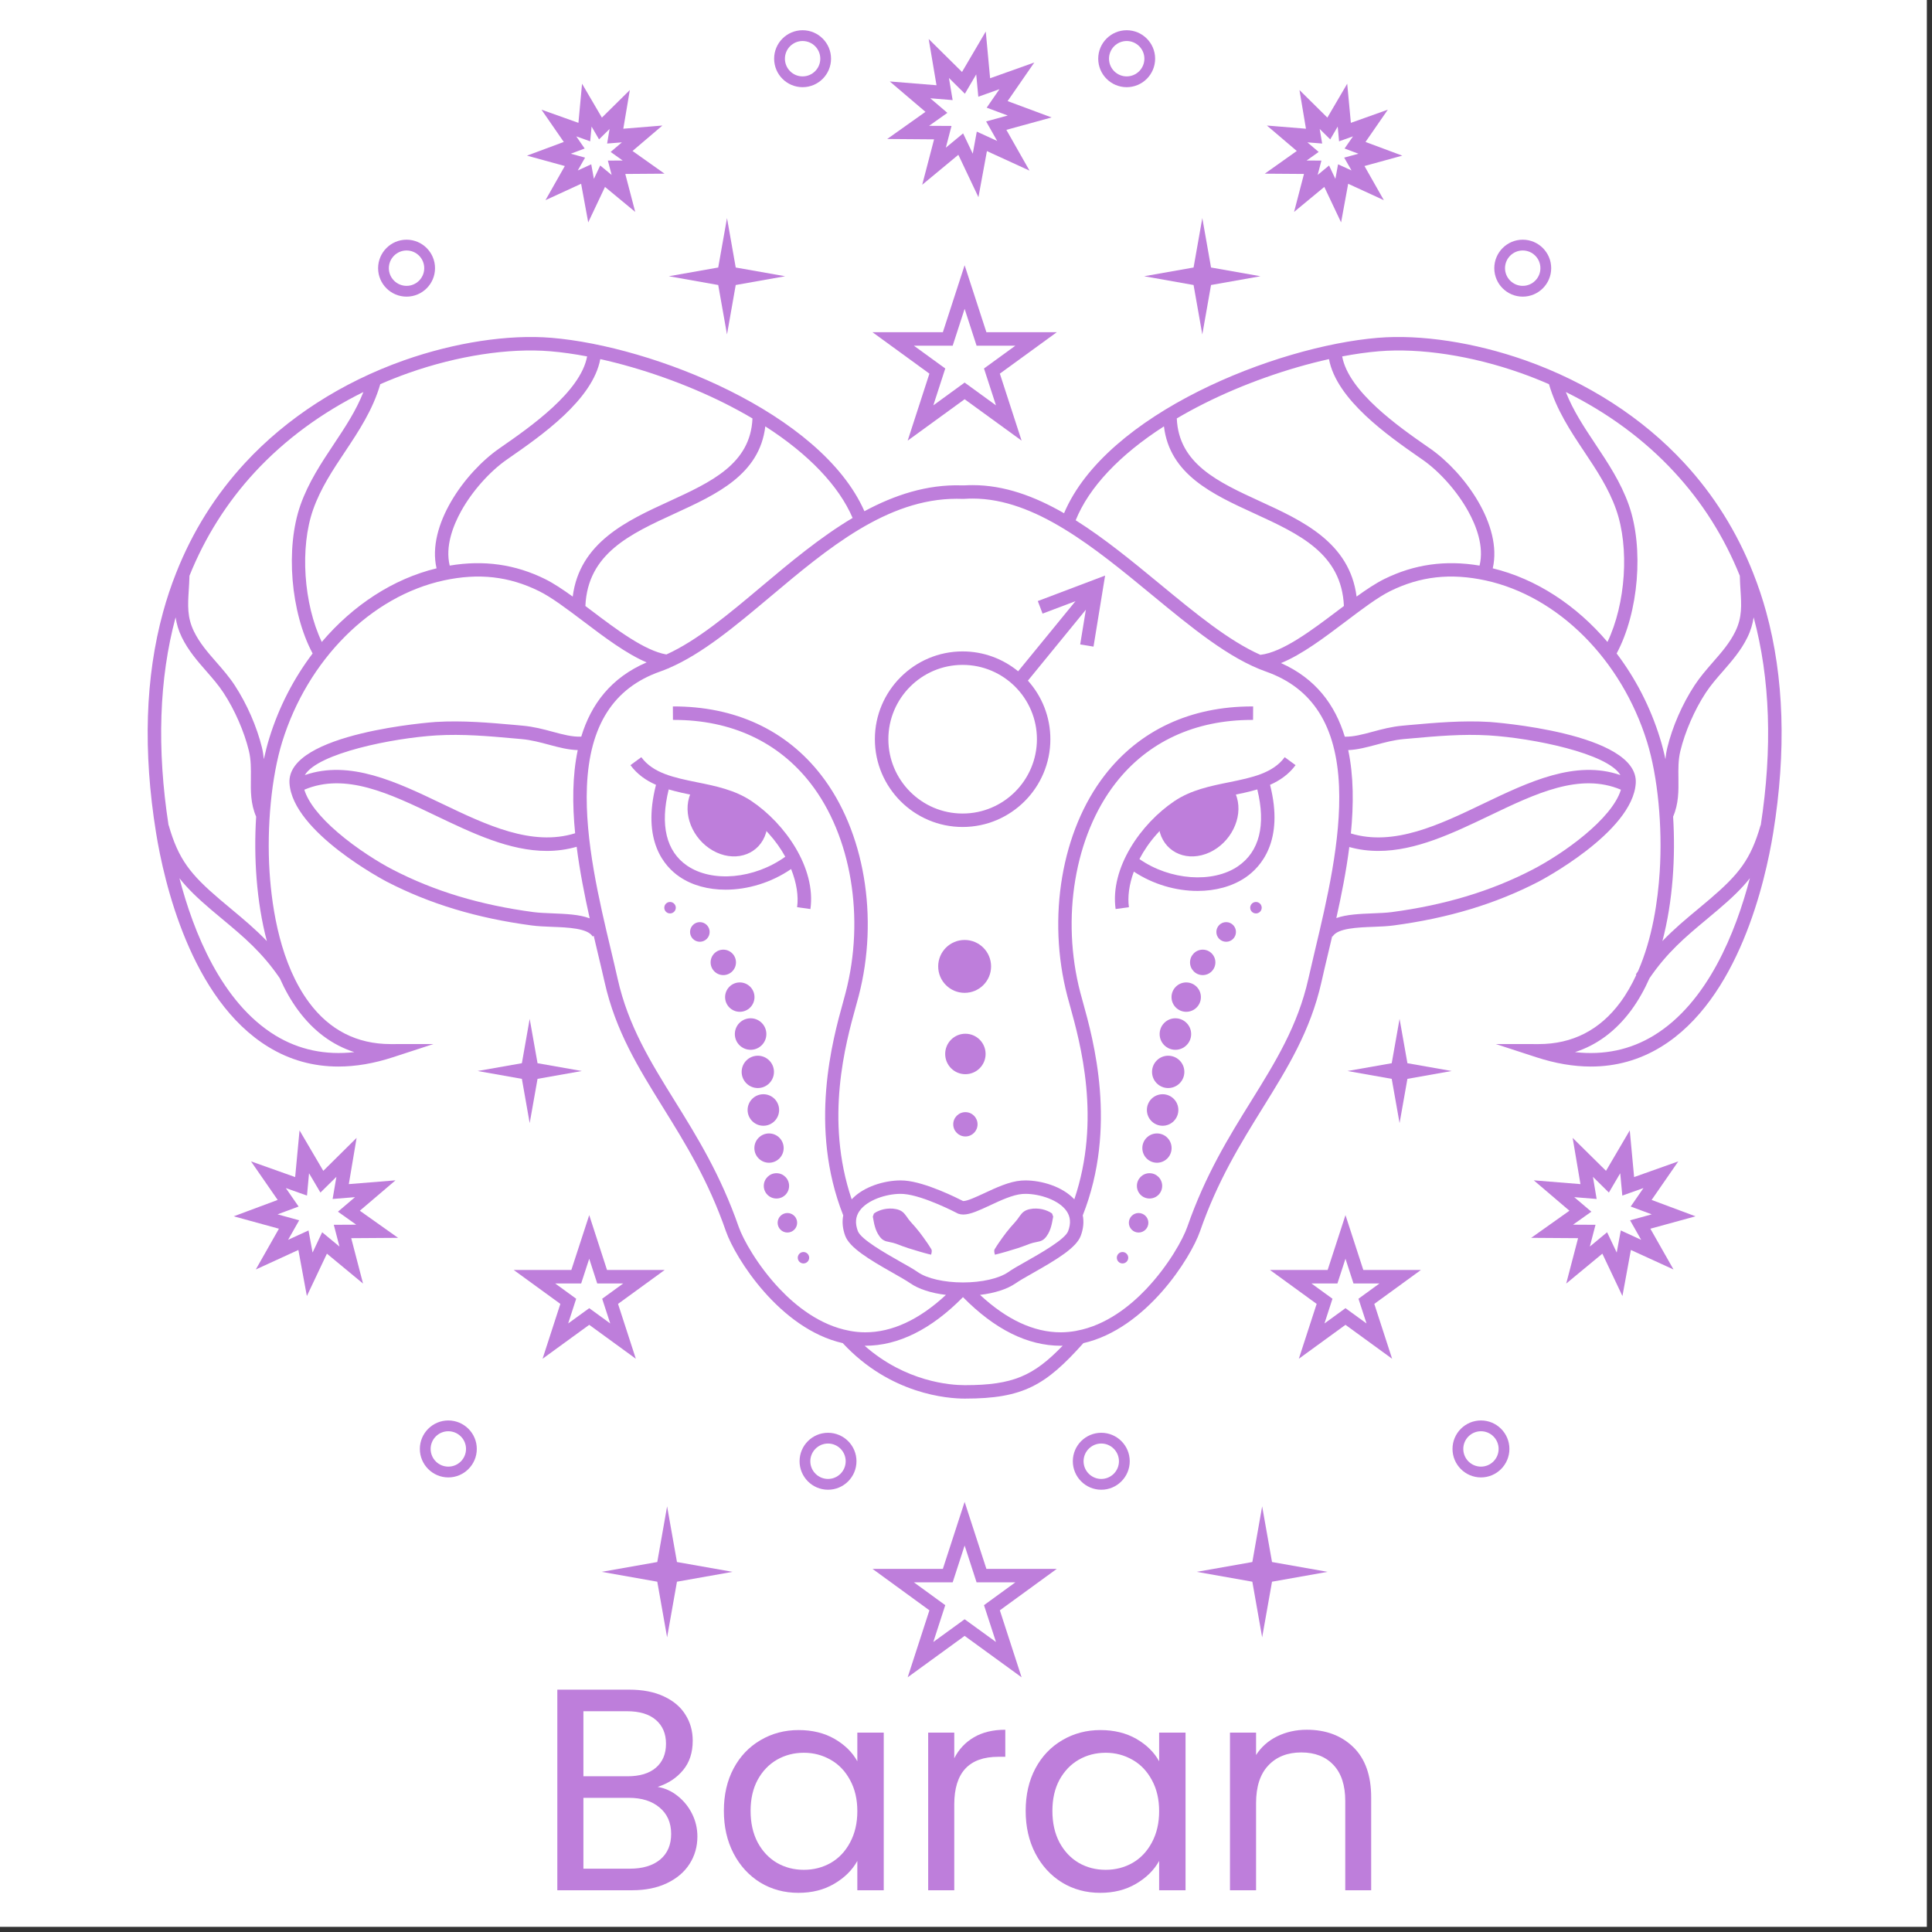
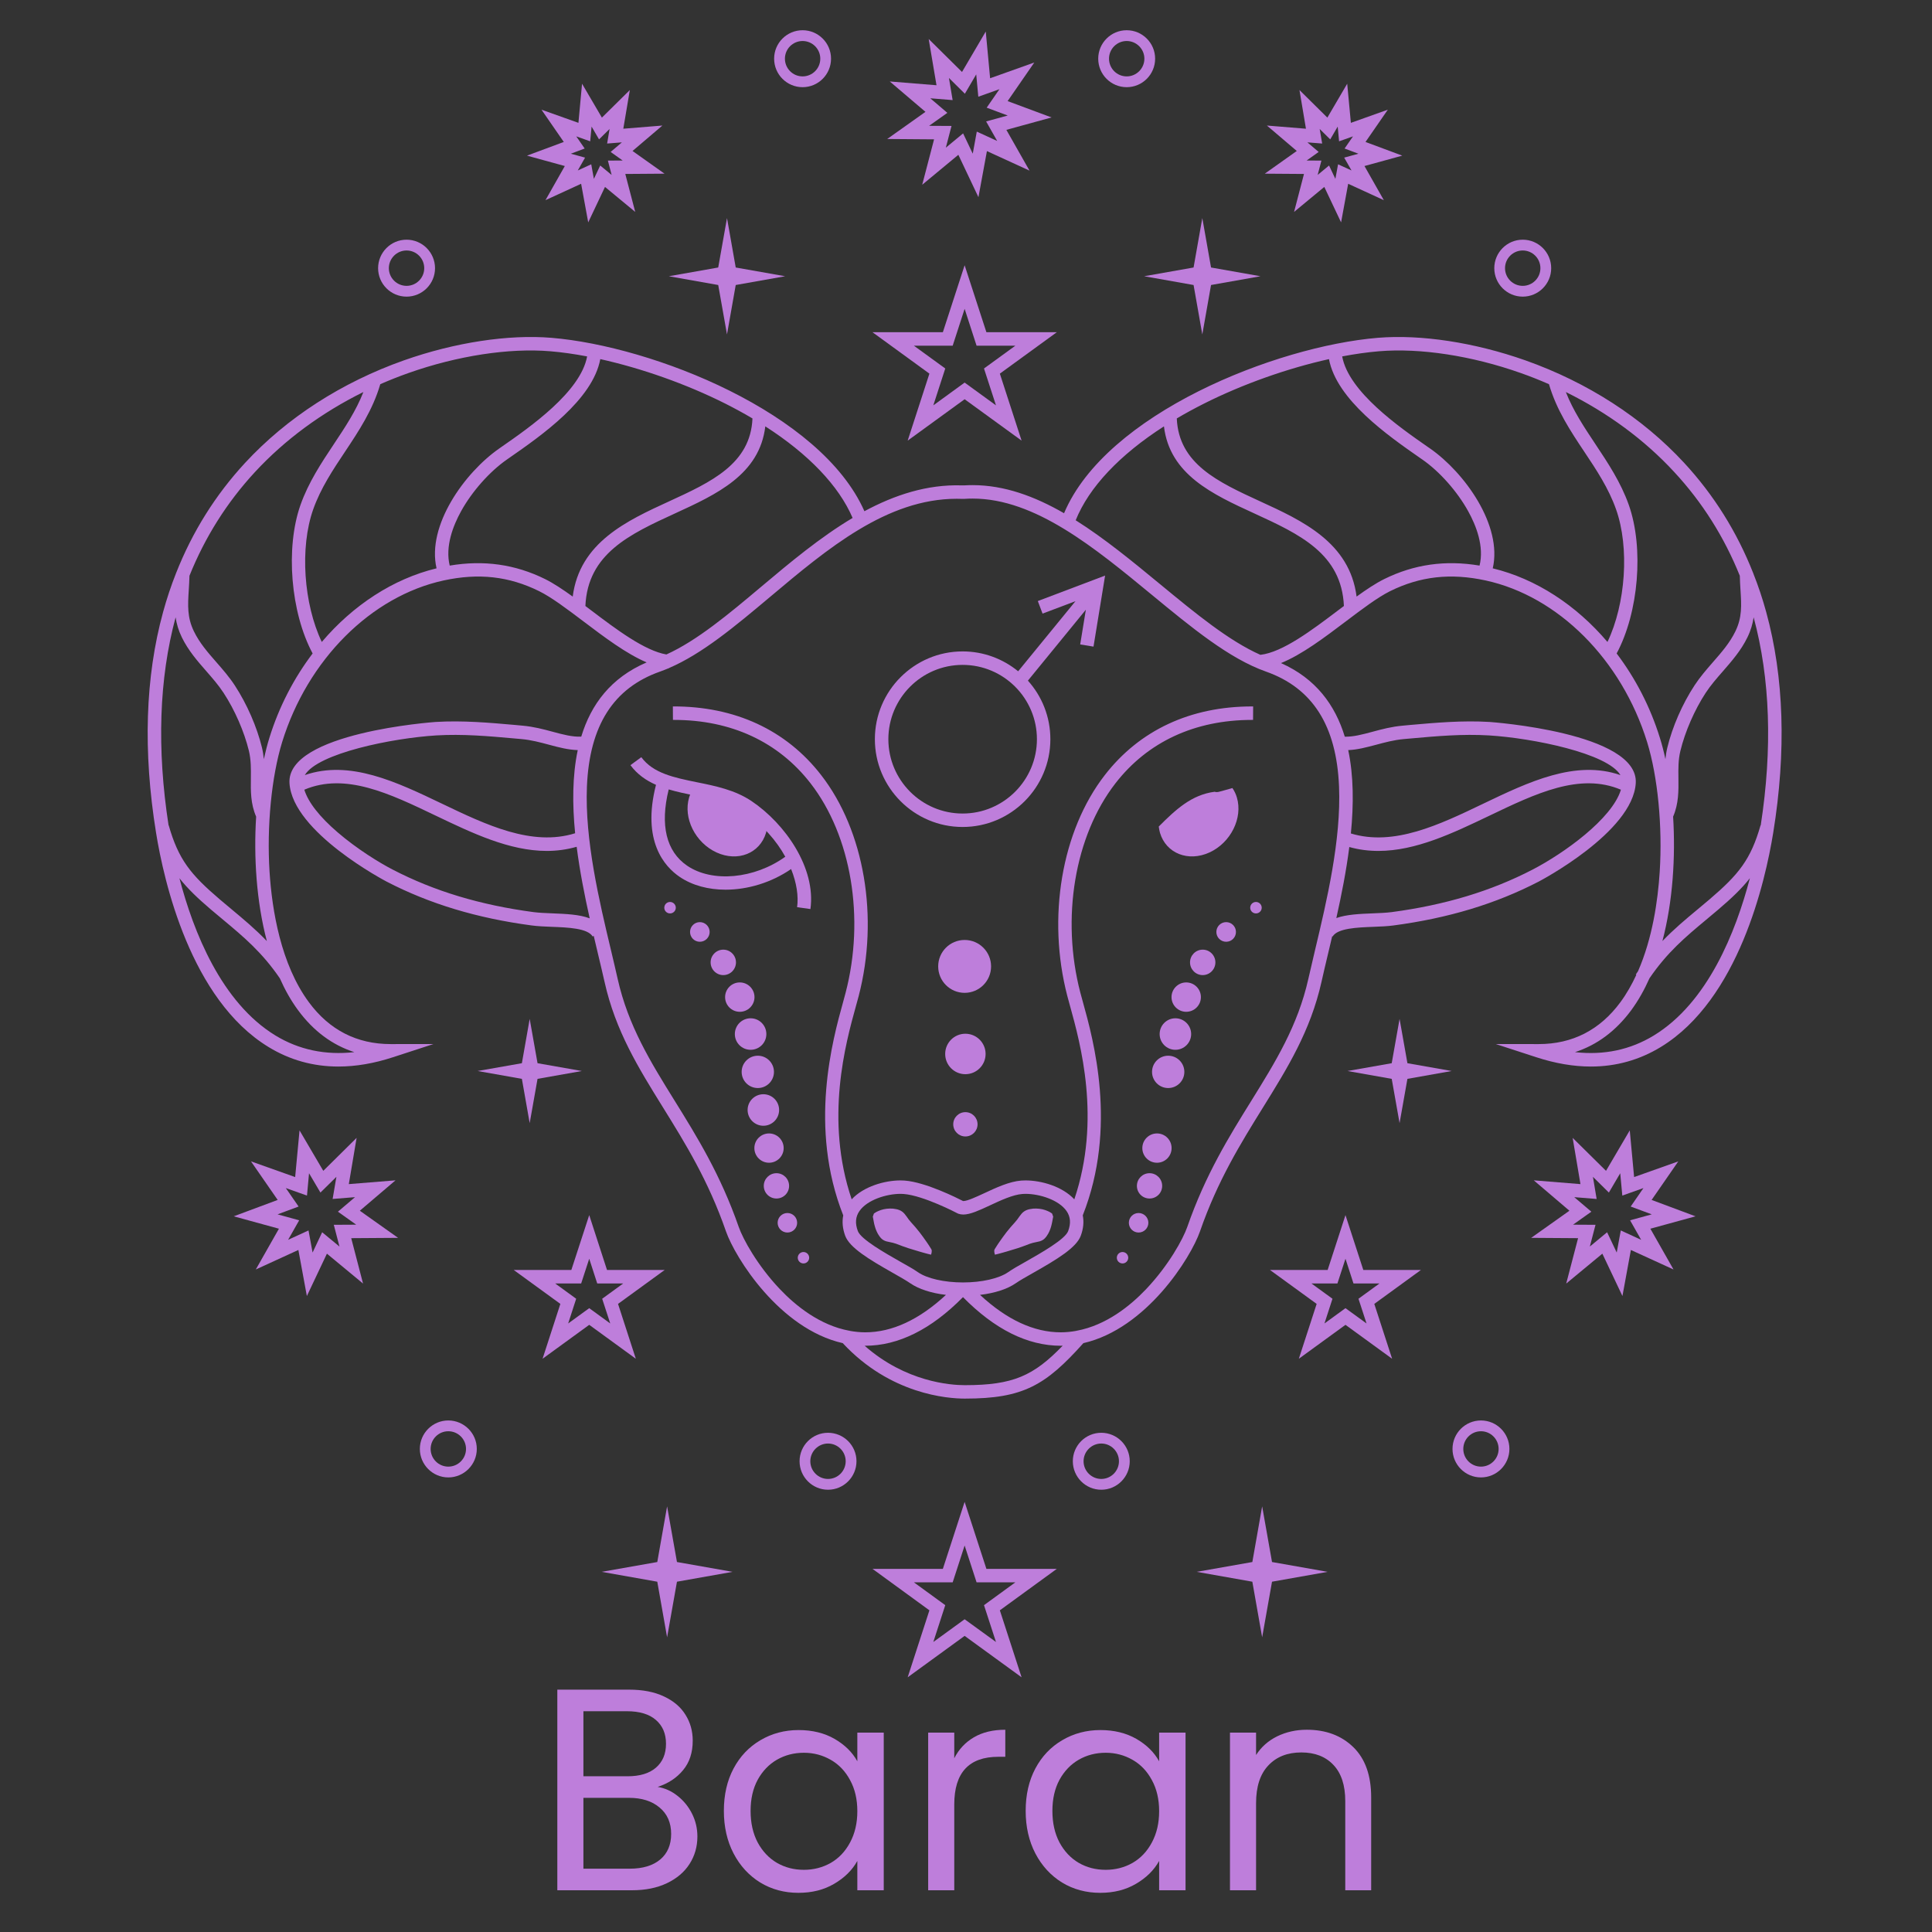
<svg xmlns="http://www.w3.org/2000/svg" version="1.0" preserveAspectRatio="xMidYMid meet" height="250" viewBox="0 0 187.5 187.5" zoomAndPan="magnify" width="250">
  <rect x="0" y="0" width="187.5" height="187.5" fill="#333333" stroke="none" />
  <defs>
    <g />
    <clipPath id="2eb3772e8a">
      <path clip-rule="nonzero" d="M 14.332 32.621 L 172.906 32.621 L 172.906 135.875 L 14.332 135.875 Z M 14.332 32.621" />
    </clipPath>
    <clipPath id="e5837862d1">
      <path clip-rule="nonzero" d="M 84.418 145.34 L 102.906 145.34 L 102.906 162.781 L 84.418 162.781 Z M 84.418 145.34" />
    </clipPath>
    <clipPath id="2a0827c94b">
      <path clip-rule="nonzero" d="M 75 2.812 L 81 2.812 L 81 9 L 75 9 Z M 75 2.812" />
    </clipPath>
    <clipPath id="e6ddb22fc4">
      <path clip-rule="nonzero" d="M 106 2.812 L 113 2.812 L 113 9 L 106 9 Z M 106 2.812" />
    </clipPath>
  </defs>
-   <path fill-rule="nonzero" fill-opacity="1" d="M 0 0 L 187 0 L 187 187 L 0 187 Z M 0 0" fill="#ffffff" />
-   <path fill-rule="nonzero" fill-opacity="1" d="M 120.141 84.074 C 122.227 82.648 122.871 80.074 122.02 76.613 C 121.219 76.852 120.383 77.023 119.559 77.195 C 117.855 77.539 116.098 77.898 114.711 78.828 C 112.801 80.109 111.434 81.738 110.582 83.371 C 113.527 85.43 117.691 85.746 120.141 84.074 Z M 125.734 74.258 C 125.074 75.152 124.211 75.746 123.258 76.168 C 124.648 81.617 122.367 84.137 120.879 85.156 C 119.586 86.035 117.945 86.465 116.223 86.465 C 114.125 86.465 111.906 85.828 110.039 84.59 C 109.578 85.84 109.422 87.043 109.562 88.043 L 108.27 88.223 C 107.711 84.238 110.719 79.934 113.98 77.746 C 115.582 76.668 117.473 76.281 119.297 75.914 C 121.473 75.469 123.531 75.051 124.68 73.484 L 125.734 74.258" fill="#BE7EDB" />
  <g clip-path="url(#2eb3772e8a)">
    <path fill-rule="nonzero" fill-opacity="1" d="M 157.309 76.641 C 153.32 74.953 149.043 77.008 144.52 79.176 C 141.008 80.855 137.406 82.582 133.777 82.582 C 132.836 82.582 131.891 82.469 130.949 82.203 C 130.652 84.547 130.184 86.891 129.691 89.098 C 130.691 88.742 131.973 88.691 133.227 88.641 C 133.895 88.613 134.527 88.59 135.062 88.52 C 140.234 87.832 144.707 86.484 148.734 84.395 C 151.75 82.832 156.449 79.48 157.309 76.641 Z M 160.5 100.496 C 165.75 97.293 168.465 90.426 169.824 85.23 C 169.031 86.242 168.047 87.176 166.766 88.266 C 166.371 88.605 165.98 88.934 165.59 89.254 C 163.566 90.941 161.809 92.414 160.082 94.941 C 159.582 96.066 158.992 97.113 158.309 98.043 C 156.816 100.059 154.992 101.418 152.852 102.109 C 155.66 102.426 158.223 101.883 160.5 100.496 Z M 171.41 59.398 C 173.141 65.707 173.371 72.914 172.09 80.82 C 171.324 85.539 168.734 97.004 161.184 101.609 C 159.113 102.871 156.84 103.508 154.395 103.508 C 152.711 103.508 150.945 103.207 149.098 102.605 L 145.168 101.324 L 149.305 101.328 C 149.312 101.328 149.316 101.328 149.328 101.328 C 152.602 101.328 155.266 99.965 157.258 97.266 C 157.863 96.445 158.371 95.547 158.805 94.609 L 158.754 94.574 C 158.828 94.465 158.898 94.363 158.969 94.258 C 160.371 91.055 160.895 87.418 161.074 84.613 C 161.355 80.191 160.887 75.367 159.852 72.016 C 157.375 64.02 151.223 57.863 144.176 56.332 C 140.781 55.598 137.836 55.926 134.91 57.371 C 133.707 57.969 132.215 59.094 130.641 60.285 C 128.516 61.891 126.344 63.531 124.32 64.352 C 127.691 65.852 129.574 68.41 130.512 71.496 C 131.355 71.512 132.223 71.281 133.207 71.016 C 134.117 70.77 135.059 70.52 136.125 70.426 L 136.836 70.359 C 139.348 70.137 141.941 69.906 144.574 70.066 C 144.719 70.078 159.043 71.094 158.75 76 C 158.465 80.77 149.426 85.508 149.336 85.555 C 145.168 87.715 140.559 89.109 135.234 89.816 C 134.641 89.895 133.98 89.922 133.277 89.949 C 131.73 90.008 129.809 90.082 129.332 90.887 L 129.289 90.859 C 129.152 91.434 129.02 91.996 128.891 92.543 C 128.66 93.516 128.438 94.438 128.25 95.293 C 127.18 100.059 124.941 103.664 122.57 107.484 C 120.41 110.969 118.172 114.57 116.457 119.508 C 115.57 122.055 111.266 128.949 105.141 130.352 C 101.48 134.445 99.305 135.734 93.656 135.734 C 93.645 135.734 93.633 135.734 93.617 135.734 C 91.988 135.734 86.414 135.332 81.789 130.352 C 75.66 128.961 71.348 122.059 70.457 119.508 C 68.746 114.57 66.508 110.969 64.348 107.484 C 61.977 103.664 59.734 100.059 58.672 95.293 C 58.48 94.438 58.258 93.516 58.027 92.543 C 57.895 91.984 57.758 91.41 57.621 90.824 L 57.516 90.887 C 57.039 90.082 55.113 90.008 53.566 89.949 C 52.867 89.922 52.207 89.895 51.609 89.816 C 46.285 89.109 41.676 87.715 37.512 85.555 C 37.422 85.508 28.383 80.77 28.094 76 C 27.805 71.094 42.125 70.078 42.27 70.066 C 44.906 69.906 47.496 70.137 50.008 70.359 L 50.719 70.426 C 51.785 70.52 52.727 70.77 53.637 71.016 C 54.648 71.289 55.539 71.527 56.41 71.492 C 57.359 68.359 59.289 65.773 62.758 64.285 C 60.777 63.445 58.664 61.848 56.598 60.285 C 55.02 59.094 53.531 57.969 52.32 57.371 C 49.395 55.926 46.453 55.598 43.062 56.332 C 36.012 57.863 29.855 64.02 27.383 72.016 C 26.352 75.367 25.879 80.191 26.16 84.613 C 26.402 88.355 27.254 93.578 29.977 97.266 C 31.969 99.965 34.637 101.328 37.91 101.328 C 37.918 101.328 37.926 101.328 37.934 101.328 L 42.066 101.324 L 38.137 102.605 C 36.297 103.207 34.527 103.508 32.84 103.508 C 30.395 103.508 28.125 102.875 26.055 101.609 C 18.504 97.004 15.906 85.539 15.145 80.82 C 13.867 72.914 14.094 65.707 15.828 59.398 C 16.184 58.102 16.602 56.844 17.086 55.625 C 17.086 55.617 17.086 55.613 17.086 55.605 L 17.094 55.605 C 18.668 51.613 20.91 48.031 23.789 44.918 C 27.836 40.543 33.168 37.105 39.211 34.969 C 44.125 33.234 49.344 32.438 53.52 32.785 C 63.371 33.605 79.672 40.055 83.891 49.613 C 86.832 48.031 89.965 47.004 93.32 47.105 L 93.598 47.105 C 93.863 47.09 94.129 47.082 94.398 47.082 C 97.469 47.082 100.41 48.164 103.266 49.809 C 107.348 40.137 123.801 33.609 133.715 32.785 C 137.895 32.438 143.113 33.234 148.027 34.969 C 154.066 37.105 159.402 40.543 163.445 44.918 C 166.324 48.031 168.566 51.613 170.141 55.605 L 170.148 55.605 C 170.148 55.613 170.148 55.617 170.148 55.625 C 170.633 56.844 171.055 58.102 171.41 59.398 Z M 26.137 71.629 C 27.074 68.594 28.523 65.816 30.34 63.418 C 28.207 59.438 27.684 53.188 29.164 49 C 29.945 46.797 31.188 44.926 32.391 43.117 C 33.5 41.449 34.559 39.859 35.266 38.047 C 31.227 40.043 27.645 42.676 24.746 45.809 C 22.031 48.746 19.898 52.121 18.387 55.879 C 18.375 56.363 18.348 56.816 18.32 57.258 C 18.227 58.738 18.156 59.91 18.82 61.273 C 19.367 62.398 20.16 63.309 21.004 64.273 C 21.617 64.973 22.25 65.699 22.789 66.523 C 23.969 68.332 24.93 70.531 25.426 72.562 C 25.516 72.941 25.57 73.312 25.605 73.676 C 25.766 72.945 25.941 72.262 26.137 71.629 Z M 75.676 125.098 C 77.223 126.73 79.57 128.621 82.426 129.148 L 82.445 129.137 C 82.453 129.141 82.461 129.148 82.469 129.16 C 82.953 129.246 83.453 129.301 83.969 129.301 C 86.578 129.301 89.211 128.074 91.805 125.668 C 90.375 125.5 89.152 125.105 88.328 124.531 C 87.961 124.277 87.336 123.922 86.676 123.547 C 84.309 122.207 82.461 121.09 82.027 119.934 C 81.773 119.242 81.711 118.574 81.836 117.953 C 78.453 109.391 80.812 100.895 81.82 97.258 C 81.914 96.914 82 96.609 82.066 96.344 C 83.957 89.102 82.621 81.121 78.664 76.02 C 75.539 71.992 70.957 69.867 65.41 69.867 C 65.375 69.867 65.344 69.867 65.309 69.867 L 65.301 68.559 C 71.309 68.535 76.297 70.836 79.691 75.219 C 83.895 80.629 85.32 89.051 83.332 96.676 C 83.262 96.945 83.176 97.258 83.078 97.605 C 82.066 101.246 80.023 108.629 82.656 116.395 C 83.816 115.141 85.859 114.559 87.398 114.559 C 87.535 114.559 87.668 114.562 87.793 114.574 C 89.844 114.727 92.938 116.289 93.469 116.562 C 93.473 116.562 93.48 116.562 93.488 116.562 C 93.883 116.562 94.75 116.156 95.52 115.801 C 96.66 115.266 97.961 114.66 99.125 114.574 C 99.25 114.562 99.383 114.559 99.52 114.559 C 101.062 114.559 103.102 115.141 104.262 116.395 C 106.895 108.629 104.848 101.242 103.84 97.605 C 103.742 97.258 103.656 96.945 103.586 96.676 C 101.598 89.051 103.023 80.629 107.223 75.219 C 110.602 70.859 115.539 68.559 121.508 68.559 C 121.543 68.559 121.578 68.559 121.617 68.559 L 121.609 69.867 C 121.578 69.867 121.543 69.867 121.508 69.867 C 115.961 69.867 111.379 71.992 108.254 76.02 C 104.297 81.121 102.957 89.102 104.848 96.344 C 104.918 96.609 105.004 96.914 105.098 97.258 C 106.109 100.895 108.465 109.391 105.082 117.949 C 105.207 118.574 105.145 119.242 104.887 119.934 C 104.453 121.09 102.609 122.207 100.242 123.547 C 99.578 123.922 98.953 124.277 98.59 124.531 C 97.766 125.105 96.543 125.5 95.113 125.668 C 97.707 128.078 100.34 129.301 102.945 129.301 C 103.465 129.301 103.965 129.246 104.453 129.16 C 104.457 129.148 104.465 129.141 104.473 129.137 L 104.492 129.148 C 107.352 128.621 109.695 126.73 111.242 125.098 C 113.43 122.789 114.82 120.234 115.223 119.078 C 116.988 114.008 119.258 110.34 121.461 106.797 C 123.77 103.074 125.953 99.555 126.973 95.004 C 127.168 94.141 127.387 93.219 127.617 92.238 C 128.754 87.461 130.172 81.508 129.953 76.328 C 129.707 70.422 127.387 66.773 122.859 65.176 C 119.293 63.918 115.648 60.91 111.789 57.73 C 106.215 53.137 100.453 48.387 94.398 48.387 C 94.152 48.387 93.902 48.395 93.66 48.41 L 93.617 48.414 L 93.301 48.414 C 93.137 48.41 92.988 48.406 92.848 48.406 C 86.07 48.406 80.316 53.238 74.754 57.914 C 71.367 60.758 68.156 63.453 64.91 64.84 L 64.91 64.867 C 64.891 64.867 64.875 64.863 64.863 64.863 C 64.594 64.973 64.324 65.082 64.059 65.176 C 59.527 66.773 57.211 70.422 56.961 76.328 C 56.746 81.508 58.16 87.461 59.301 92.238 C 59.531 93.219 59.754 94.141 59.945 95.004 C 60.965 99.555 63.145 103.074 65.457 106.797 C 67.656 110.34 69.93 114.008 71.695 119.078 C 72.098 120.234 73.488 122.789 75.676 125.098 Z M 102.945 130.605 C 99.734 130.605 96.543 129.02 93.457 125.887 C 91.918 127.449 90.348 128.633 88.762 129.418 C 87.18 130.207 85.574 130.605 83.969 130.605 C 83.949 130.605 83.934 130.605 83.914 130.605 C 87.902 134.121 92.258 134.43 93.617 134.43 C 93.633 134.43 93.645 134.43 93.656 134.43 C 98.301 134.43 100.312 133.527 103.133 130.598 C 103.07 130.602 103.008 130.605 102.945 130.605 Z M 112.621 56.723 C 116.023 59.527 119.258 62.191 122.32 63.551 C 124.48 63.305 127.328 61.152 129.848 59.246 C 130.043 59.098 130.234 58.953 130.426 58.812 C 130.203 53.723 126.09 51.832 121.738 49.832 C 117.691 47.977 113.52 46.059 112.961 41.379 C 108.668 44.137 105.684 47.289 104.395 50.492 C 107.203 52.258 109.934 54.508 112.621 56.723 Z M 122.281 48.648 C 126.383 50.527 130.984 52.641 131.656 57.898 C 132.613 57.207 133.516 56.605 134.336 56.199 C 137.246 54.762 140.285 54.336 143.59 54.891 C 144.047 53.031 143.273 51.031 142.484 49.609 C 141.418 47.684 139.715 45.762 138.039 44.598 L 137.789 44.426 C 134.711 42.281 129.719 38.809 128.977 34.852 C 124.969 35.742 120.633 37.266 116.844 39.172 C 115.922 39.637 115.043 40.113 114.207 40.609 C 114.395 45.023 118.23 46.785 122.281 48.648 Z M 73.914 56.91 C 76.66 54.602 79.59 52.145 82.746 50.266 C 81.41 47.145 78.465 44.07 74.273 41.379 C 73.715 46.059 69.543 47.977 65.5 49.832 C 61.148 51.832 57.035 53.723 56.812 58.812 C 57 58.953 57.191 59.098 57.387 59.246 C 59.816 61.082 62.547 63.145 64.672 63.516 C 67.652 62.168 70.707 59.609 73.914 56.91 Z M 89.078 123.461 C 89.961 124.078 91.641 124.461 93.457 124.461 C 95.277 124.461 96.957 124.078 97.844 123.461 C 98.262 123.168 98.879 122.816 99.598 122.414 C 101.004 121.613 103.367 120.281 103.664 119.477 C 103.945 118.723 103.895 118.09 103.508 117.531 C 102.758 116.449 100.895 115.863 99.52 115.863 C 99.418 115.863 99.32 115.871 99.223 115.875 C 98.293 115.945 97.113 116.496 96.07 116.984 C 95.559 117.223 95.086 117.441 94.652 117.605 C 94.219 117.766 93.832 117.871 93.488 117.871 C 93.32 117.871 93.164 117.844 93.023 117.797 L 92.93 117.758 C 92.898 117.738 89.625 116.02 87.695 115.875 C 87.602 115.871 87.5 115.863 87.398 115.863 C 86.023 115.863 84.16 116.449 83.41 117.531 C 83.023 118.09 82.973 118.723 83.254 119.477 C 83.555 120.281 85.91 121.613 87.316 122.414 C 88.035 122.816 88.66 123.168 89.078 123.461 Z M 22.48 88.25 C 23.652 89.227 24.793 90.18 25.898 91.332 C 24.883 87.484 24.613 83.16 24.859 79.254 C 24.312 78 24.332 76.746 24.348 75.531 C 24.355 74.613 24.367 73.75 24.156 72.871 C 23.703 71.004 22.785 68.898 21.695 67.238 C 21.207 66.492 20.629 65.832 20.02 65.133 C 19.156 64.148 18.27 63.129 17.645 61.848 C 17.316 61.176 17.137 60.535 17.043 59.91 C 15.438 65.859 15.211 72.648 16.359 80.098 L 16.371 80.09 C 17.32 83.414 18.492 84.863 21.316 87.273 C 21.711 87.609 22.098 87.934 22.48 88.25 Z M 32.785 80.793 C 34.617 82.367 36.797 83.719 38.113 84.395 C 42.137 86.484 46.609 87.832 51.781 88.52 C 52.316 88.59 52.949 88.613 53.617 88.641 C 54.906 88.695 56.223 88.742 57.23 89.125 C 56.734 86.902 56.266 84.543 55.965 82.18 C 54.996 82.457 54.031 82.582 53.066 82.582 C 49.438 82.582 45.836 80.855 42.324 79.176 C 37.805 77.008 33.523 74.953 29.535 76.641 C 29.906 77.855 31.012 79.273 32.785 80.793 Z M 26.734 100.496 C 29.016 101.883 31.578 102.422 34.387 102.109 C 32.242 101.418 30.418 100.059 28.93 98.043 C 28.242 97.113 27.656 96.066 27.156 94.941 C 25.426 92.414 23.668 90.941 21.645 89.254 C 21.258 88.934 20.867 88.605 20.465 88.266 C 19.188 87.176 18.207 86.242 17.414 85.23 C 18.77 90.426 21.484 97.293 26.734 100.496 Z M 30.395 49.438 C 29.082 53.148 29.469 58.609 31.23 62.301 C 34.262 58.734 38.152 56.176 42.367 55.156 C 41.402 50.996 45.098 45.859 48.449 43.527 L 48.699 43.352 C 51.43 41.453 56.348 38.031 56.98 34.59 C 55.738 34.355 54.539 34.184 53.41 34.09 C 49.41 33.754 44.391 34.523 39.641 36.203 C 38.715 36.531 37.797 36.895 36.906 37.285 C 36.18 39.785 34.809 41.848 33.48 43.844 C 32.32 45.582 31.121 47.383 30.395 49.438 Z M 42.891 77.996 C 47.18 80.051 51.617 82.176 55.816 80.867 C 55.539 78.059 55.543 75.289 56.07 72.797 C 55.145 72.77 54.242 72.535 53.301 72.281 C 52.441 72.051 51.559 71.812 50.605 71.727 L 49.895 71.664 C 47.43 71.441 44.887 71.219 42.352 71.371 C 38.078 71.633 30.832 73.105 29.582 75.223 C 33.945 73.711 38.488 75.887 42.891 77.996 Z M 52.902 56.199 C 53.719 56.605 54.625 57.207 55.582 57.898 C 56.25 52.641 60.855 50.527 64.953 48.648 C 69.008 46.785 72.84 45.023 73.027 40.609 C 72.191 40.113 71.312 39.637 70.395 39.172 C 66.602 37.266 62.266 35.742 58.258 34.852 C 57.52 38.809 52.527 42.281 49.441 44.426 L 49.195 44.598 C 47.52 45.762 45.816 47.684 44.75 49.609 C 43.965 51.031 43.191 53.031 43.645 54.891 C 46.953 54.336 49.992 54.762 52.902 56.199 Z M 130.258 34.59 C 130.887 38.031 135.809 41.453 138.535 43.352 L 138.789 43.527 C 142.137 45.859 145.836 50.996 144.871 55.156 C 149.082 56.176 152.973 58.734 156.004 62.301 C 157.77 58.609 158.156 53.148 156.84 49.438 C 156.117 47.383 154.918 45.582 153.758 43.844 C 152.426 41.848 151.055 39.785 150.328 37.285 C 149.434 36.895 148.523 36.531 147.59 36.203 C 142.844 34.523 137.828 33.754 133.824 34.09 C 132.695 34.184 131.496 34.355 130.258 34.59 Z M 154.844 43.117 C 156.047 44.926 157.293 46.797 158.074 49 C 159.555 53.188 159.031 59.438 156.895 63.418 C 158.711 65.816 160.16 68.594 161.098 71.629 C 161.297 72.262 161.473 72.945 161.629 73.676 C 161.664 73.312 161.719 72.941 161.812 72.562 C 162.305 70.531 163.266 68.328 164.449 66.523 C 164.988 65.699 165.621 64.973 166.23 64.273 C 167.074 63.309 167.871 62.398 168.418 61.273 C 169.082 59.91 169.008 58.738 168.914 57.258 C 168.887 56.816 168.859 56.363 168.848 55.879 C 167.336 52.121 165.207 48.746 162.484 45.809 C 159.594 42.676 156.008 40.043 151.965 38.047 C 152.676 39.859 153.734 41.449 154.844 43.117 Z M 143.953 77.996 C 148.355 75.887 152.902 73.711 157.262 75.223 C 156.012 73.105 148.766 71.633 144.492 71.371 C 141.961 71.219 139.414 71.441 136.953 71.664 L 136.242 71.727 C 135.289 71.812 134.402 72.051 133.547 72.281 C 132.625 72.523 131.75 72.762 130.844 72.797 C 131.375 75.297 131.379 78.07 131.102 80.887 C 135.281 82.156 139.691 80.043 143.953 77.996 Z M 162.891 75.531 C 162.906 76.746 162.918 78 162.375 79.254 C 162.617 83.156 162.352 87.48 161.336 91.332 C 162.445 90.176 163.582 89.227 164.758 88.25 C 165.137 87.934 165.527 87.609 165.922 87.273 C 168.742 84.863 169.914 83.414 170.863 80.09 L 170.879 80.098 C 172.027 72.648 171.797 65.859 170.191 59.91 C 170.098 60.535 169.918 61.176 169.59 61.848 C 168.969 63.129 168.074 64.148 167.219 65.133 C 166.605 65.832 166.031 66.492 165.539 67.238 C 164.453 68.898 163.535 71.004 163.082 72.871 C 162.867 73.75 162.879 74.613 162.891 75.531" fill="#BE7EDB" />
  </g>
  <path fill-rule="nonzero" fill-opacity="1" d="M 72.938 77.746 C 76.195 79.934 79.207 84.238 78.652 88.223 L 77.359 88.043 C 77.508 86.977 77.312 85.68 76.777 84.34 C 74.859 85.66 72.562 86.344 70.418 86.344 C 68.754 86.344 67.184 85.934 65.953 85.094 C 64.492 84.102 62.266 81.621 63.664 76.168 C 62.703 75.746 61.844 75.152 61.184 74.258 L 62.238 73.484 C 63.387 75.051 65.441 75.469 67.621 75.914 C 69.449 76.281 71.336 76.668 72.938 77.746 Z M 66.688 84.016 C 69.129 85.68 73.211 85.301 76.211 83.145 C 75.352 81.586 74.027 80.047 72.207 78.828 C 70.824 77.898 69.062 77.539 67.359 77.195 C 66.535 77.023 65.699 76.852 64.898 76.613 C 64.043 80.074 64.656 82.629 66.688 84.016" fill="#BE7EDB" />
  <path fill-rule="nonzero" fill-opacity="1" d="M 96.184 93.789 C 96.184 95.207 95.035 96.355 93.617 96.355 C 92.199 96.355 91.051 95.207 91.051 93.789 C 91.051 92.371 92.199 91.223 93.617 91.223 C 95.035 91.223 96.184 92.371 96.184 93.789" fill="#BE7EDB" />
  <path fill-rule="nonzero" fill-opacity="1" d="M 95.652 102.285 C 95.652 103.371 94.773 104.25 93.688 104.25 C 92.605 104.25 91.73 103.371 91.73 102.285 C 91.73 101.203 92.605 100.324 93.688 100.324 C 94.773 100.324 95.652 101.203 95.652 102.285" fill="#BE7EDB" />
  <path fill-rule="nonzero" fill-opacity="1" d="M 94.871 109.113 C 94.871 109.766 94.344 110.293 93.691 110.293 C 93.039 110.293 92.512 109.766 92.512 109.113 C 92.512 108.461 93.039 107.934 93.691 107.934 C 94.344 107.934 94.871 108.461 94.871 109.113" fill="#BE7EDB" />
  <path fill-rule="nonzero" fill-opacity="1" d="M 77.977 122.617 C 77.672 122.617 77.422 122.367 77.422 122.062 C 77.422 121.758 77.672 121.508 77.977 121.508 C 78.281 121.508 78.531 121.758 78.531 122.062 C 78.531 122.367 78.281 122.617 77.977 122.617" fill="#BE7EDB" />
  <path fill-rule="nonzero" fill-opacity="1" d="M 76.418 119.617 C 75.895 119.617 75.469 119.191 75.469 118.672 C 75.469 118.148 75.895 117.723 76.418 117.723 C 76.941 117.723 77.363 118.148 77.363 118.672 C 77.363 119.191 76.941 119.617 76.418 119.617" fill="#BE7EDB" />
  <path fill-rule="nonzero" fill-opacity="1" d="M 75.355 116.316 C 74.676 116.316 74.125 115.77 74.125 115.09 C 74.125 114.41 74.676 113.859 75.355 113.859 C 76.035 113.859 76.582 114.41 76.582 115.09 C 76.582 115.77 76.035 116.316 75.355 116.316" fill="#BE7EDB" />
  <path fill-rule="nonzero" fill-opacity="1" d="M 74.633 112.844 C 73.848 112.844 73.211 112.207 73.211 111.422 C 73.211 110.637 73.848 110 74.633 110 C 75.418 110 76.055 110.637 76.055 111.422 C 76.055 112.207 75.418 112.844 74.633 112.844" fill="#BE7EDB" />
  <path fill-rule="nonzero" fill-opacity="1" d="M 74.086 109.254 C 73.242 109.254 72.555 108.566 72.555 107.723 C 72.555 106.879 73.242 106.195 74.086 106.195 C 74.93 106.195 75.613 106.879 75.613 107.723 C 75.613 108.566 74.93 109.254 74.086 109.254" fill="#BE7EDB" />
  <path fill-rule="nonzero" fill-opacity="1" d="M 73.547 105.594 C 72.68 105.594 71.977 104.895 71.977 104.027 C 71.977 103.16 72.68 102.457 73.547 102.457 C 74.41 102.457 75.113 103.16 75.113 104.027 C 75.113 104.895 74.41 105.594 73.547 105.594" fill="#BE7EDB" />
  <path fill-rule="nonzero" fill-opacity="1" d="M 72.848 101.883 C 72 101.883 71.316 101.199 71.316 100.355 C 71.316 99.512 72 98.824 72.848 98.824 C 73.691 98.824 74.375 99.512 74.375 100.355 C 74.375 101.199 73.691 101.883 72.848 101.883" fill="#BE7EDB" />
  <path fill-rule="nonzero" fill-opacity="1" d="M 71.797 98.195 C 71.008 98.195 70.371 97.559 70.371 96.77 C 70.371 95.984 71.008 95.344 71.797 95.344 C 72.582 95.344 73.223 95.984 73.223 96.77 C 73.223 97.559 72.582 98.195 71.797 98.195" fill="#BE7EDB" />
  <path fill-rule="nonzero" fill-opacity="1" d="M 70.195 94.633 C 69.516 94.633 68.965 94.078 68.965 93.398 C 68.965 92.719 69.516 92.164 70.195 92.164 C 70.875 92.164 71.426 92.719 71.426 93.398 C 71.426 94.078 70.875 94.633 70.195 94.633" fill="#BE7EDB" />
  <path fill-rule="nonzero" fill-opacity="1" d="M 67.918 91.398 C 67.395 91.398 66.969 90.973 66.969 90.445 C 66.969 89.922 67.395 89.492 67.918 89.492 C 68.445 89.492 68.871 89.922 68.871 90.445 C 68.871 90.973 68.445 91.398 67.918 91.398" fill="#BE7EDB" />
  <path fill-rule="nonzero" fill-opacity="1" d="M 65.027 88.648 C 64.719 88.648 64.469 88.402 64.469 88.094 C 64.469 87.785 64.719 87.535 65.027 87.535 C 65.332 87.535 65.586 87.785 65.586 88.094 C 65.586 88.402 65.332 88.648 65.027 88.648" fill="#BE7EDB" />
  <path fill-rule="nonzero" fill-opacity="1" d="M 108.941 122.617 C 108.633 122.617 108.387 122.367 108.387 122.062 C 108.387 121.758 108.633 121.508 108.941 121.508 C 109.246 121.508 109.496 121.758 109.496 122.062 C 109.496 122.367 109.246 122.617 108.941 122.617" fill="#BE7EDB" />
  <path fill-rule="nonzero" fill-opacity="1" d="M 110.5 119.617 C 109.977 119.617 109.555 119.191 109.555 118.672 C 109.555 118.148 109.977 117.723 110.5 117.723 C 111.023 117.723 111.449 118.148 111.449 118.672 C 111.449 119.191 111.023 119.617 110.5 119.617" fill="#BE7EDB" />
  <path fill-rule="nonzero" fill-opacity="1" d="M 111.562 116.316 C 110.883 116.316 110.336 115.77 110.336 115.09 C 110.336 114.41 110.883 113.859 111.562 113.859 C 112.242 113.859 112.789 114.41 112.789 115.09 C 112.789 115.77 112.242 116.316 111.562 116.316" fill="#BE7EDB" />
  <path fill-rule="nonzero" fill-opacity="1" d="M 112.285 112.844 C 111.5 112.844 110.863 112.207 110.863 111.422 C 110.863 110.637 111.5 110 112.285 110 C 113.07 110 113.703 110.637 113.703 111.422 C 113.703 112.207 113.07 112.844 112.285 112.844" fill="#BE7EDB" />
-   <path fill-rule="nonzero" fill-opacity="1" d="M 112.832 109.254 C 111.988 109.254 111.305 108.566 111.305 107.723 C 111.305 106.879 111.988 106.195 112.832 106.195 C 113.676 106.195 114.359 106.879 114.359 107.723 C 114.359 108.566 113.676 109.254 112.832 109.254" fill="#BE7EDB" />
  <path fill-rule="nonzero" fill-opacity="1" d="M 113.371 105.594 C 112.508 105.594 111.805 104.895 111.805 104.027 C 111.805 103.16 112.508 102.457 113.371 102.457 C 114.238 102.457 114.941 103.16 114.941 104.027 C 114.941 104.895 114.238 105.594 113.371 105.594" fill="#BE7EDB" />
  <path fill-rule="nonzero" fill-opacity="1" d="M 114.07 101.883 C 113.227 101.883 112.543 101.199 112.543 100.355 C 112.543 99.512 113.227 98.824 114.07 98.824 C 114.914 98.824 115.602 99.512 115.602 100.355 C 115.602 101.199 114.914 101.883 114.07 101.883" fill="#BE7EDB" />
  <path fill-rule="nonzero" fill-opacity="1" d="M 115.121 98.195 C 114.336 98.195 113.695 97.559 113.695 96.77 C 113.695 95.984 114.336 95.344 115.121 95.344 C 115.91 95.344 116.547 95.984 116.547 96.77 C 116.547 97.559 115.91 98.195 115.121 98.195" fill="#BE7EDB" />
  <path fill-rule="nonzero" fill-opacity="1" d="M 116.723 94.633 C 116.043 94.633 115.492 94.078 115.492 93.398 C 115.492 92.719 116.043 92.164 116.723 92.164 C 117.402 92.164 117.953 92.719 117.953 93.398 C 117.953 94.078 117.402 94.633 116.723 94.633" fill="#BE7EDB" />
  <path fill-rule="nonzero" fill-opacity="1" d="M 119 91.398 C 118.473 91.398 118.047 90.973 118.047 90.445 C 118.047 89.922 118.473 89.492 119 89.492 C 119.523 89.492 119.949 89.922 119.949 90.445 C 119.949 90.973 119.523 91.398 119 91.398" fill="#BE7EDB" />
  <path fill-rule="nonzero" fill-opacity="1" d="M 121.891 88.648 C 121.582 88.648 121.332 88.402 121.332 88.094 C 121.332 87.785 121.582 87.535 121.891 87.535 C 122.195 87.535 122.449 87.785 122.449 88.094 C 122.449 88.402 122.195 88.648 121.891 88.648" fill="#BE7EDB" />
  <path fill-rule="nonzero" fill-opacity="1" d="M 69.039 76.84 C 68.922 76.879 68.789 76.883 68.641 76.848 C 68.195 76.734 67.754 76.605 67.312 76.48 C 67.129 76.75 66.98 77.055 66.879 77.395 C 66.285 79.391 67.473 81.777 69.531 82.727 C 71.594 83.676 73.742 82.824 74.34 80.832 C 74.398 80.629 74.434 80.422 74.461 80.215 C 72.793 78.543 71.27 77.133 69.039 76.84" fill="#BE7EDB" />
  <path fill-rule="nonzero" fill-opacity="1" d="M 90.359 121.766 C 90.359 121.766 90.246 121.742 90.051 121.691 C 89.953 121.668 89.836 121.637 89.703 121.598 C 89.574 121.562 89.418 121.523 89.262 121.473 C 88.938 121.375 88.562 121.266 88.168 121.141 C 87.773 121.012 87.367 120.863 86.969 120.707 C 86.77 120.633 86.551 120.586 86.336 120.543 C 86.117 120.504 85.914 120.457 85.75 120.359 C 85.586 120.27 85.457 120.125 85.352 119.98 C 85.242 119.832 85.148 119.664 85.078 119.504 C 85.004 119.348 84.945 119.168 84.902 119.012 C 84.855 118.859 84.82 118.691 84.797 118.555 C 84.738 118.25 84.707 118.074 84.707 118.074 L 84.812 117.773 C 84.812 117.773 84.855 117.746 84.93 117.695 C 85.008 117.641 85.121 117.578 85.266 117.52 C 85.41 117.461 85.574 117.398 85.762 117.359 C 85.953 117.32 86.141 117.293 86.348 117.289 C 86.559 117.281 86.754 117.301 86.961 117.344 C 87.168 117.383 87.363 117.453 87.535 117.574 C 87.711 117.691 87.848 117.871 87.984 118.059 C 88.113 118.25 88.25 118.441 88.402 118.605 C 88.703 118.934 88.996 119.273 89.254 119.605 C 89.512 119.941 89.742 120.266 89.934 120.543 C 90.035 120.68 90.117 120.816 90.195 120.934 C 90.27 121.047 90.336 121.152 90.387 121.238 C 90.492 121.41 90.359 121.766 90.359 121.766" fill="#BE7EDB" />
  <path fill-rule="nonzero" fill-opacity="1" d="M 117.879 76.84 C 117.996 76.879 118.129 76.883 118.277 76.848 C 118.723 76.734 119.164 76.605 119.605 76.48 C 119.789 76.75 119.938 77.055 120.039 77.395 C 120.633 79.391 119.445 81.777 117.387 82.727 C 115.324 83.676 113.176 82.824 112.578 80.832 C 112.52 80.629 112.484 80.422 112.457 80.215 C 114.125 78.543 115.648 77.133 117.879 76.84" fill="#BE7EDB" />
  <path fill-rule="nonzero" fill-opacity="1" d="M 96.559 121.766 C 96.559 121.766 96.672 121.742 96.867 121.691 C 96.965 121.668 97.082 121.637 97.211 121.598 C 97.344 121.562 97.5 121.523 97.656 121.473 C 97.98 121.375 98.355 121.266 98.75 121.141 C 99.141 121.012 99.551 120.863 99.949 120.707 C 100.148 120.633 100.367 120.586 100.582 120.543 C 100.801 120.504 101.004 120.457 101.168 120.359 C 101.332 120.27 101.461 120.125 101.566 119.98 C 101.676 119.832 101.77 119.664 101.84 119.504 C 101.914 119.348 101.973 119.168 102.016 119.012 C 102.062 118.859 102.094 118.691 102.121 118.555 C 102.18 118.25 102.211 118.074 102.211 118.074 L 102.105 117.773 C 102.105 117.773 102.062 117.746 101.988 117.695 C 101.91 117.641 101.797 117.578 101.652 117.52 C 101.508 117.461 101.344 117.398 101.156 117.359 C 100.965 117.32 100.777 117.293 100.57 117.289 C 100.359 117.281 100.164 117.301 99.957 117.344 C 99.75 117.383 99.555 117.453 99.383 117.574 C 99.207 117.691 99.07 117.871 98.934 118.059 C 98.801 118.25 98.668 118.441 98.516 118.605 C 98.215 118.934 97.922 119.273 97.664 119.605 C 97.406 119.941 97.176 120.266 96.984 120.543 C 96.883 120.68 96.801 120.816 96.723 120.934 C 96.648 121.047 96.582 121.152 96.531 121.238 C 96.426 121.41 96.559 121.766 96.559 121.766" fill="#BE7EDB" />
  <path fill-rule="nonzero" fill-opacity="1" d="M 100.633 71.738 C 100.633 67.762 97.398 64.527 93.422 64.527 C 89.445 64.527 86.215 67.762 86.215 71.738 C 86.215 75.715 89.445 78.953 93.422 78.953 C 97.398 78.953 100.633 75.715 100.633 71.738 Z M 107.25 55.859 L 106.125 62.754 L 104.832 62.543 L 105.383 59.172 L 99.758 66.055 C 101.113 67.562 101.938 69.555 101.938 71.738 C 101.938 76.438 98.117 80.258 93.422 80.258 C 88.73 80.258 84.906 76.438 84.906 71.738 C 84.906 67.043 88.73 63.219 93.422 63.219 C 95.465 63.219 97.34 63.945 98.812 65.148 L 104.375 58.344 L 101.18 59.551 L 100.719 58.332 L 107.25 55.859" fill="#BE7EDB" />
  <path fill-rule="nonzero" fill-opacity="1" d="M 95.496 35.762 L 98.539 33.551 L 94.777 33.551 L 93.617 29.973 L 92.457 33.551 L 88.695 33.551 L 91.738 35.762 L 90.578 39.34 L 93.617 37.129 L 96.66 39.34 Z M 102.562 32.242 L 97.035 36.262 L 99.145 42.762 L 93.617 38.746 L 88.09 42.762 L 90.199 36.262 L 84.676 32.242 L 91.504 32.242 L 93.617 25.742 L 95.73 32.242 L 102.562 32.242" fill="#BE7EDB" />
  <g clip-path="url(#e5837862d1)">
    <path fill-rule="nonzero" fill-opacity="1" d="M 95.496 155.781 L 98.539 153.566 L 94.777 153.566 L 93.617 149.992 L 92.457 153.566 L 88.695 153.566 L 91.738 155.781 L 90.578 159.355 L 93.617 157.148 L 96.66 159.355 Z M 102.562 152.258 L 97.035 156.281 L 99.145 162.781 L 93.617 158.762 L 88.09 162.781 L 90.199 156.281 L 84.676 152.258 L 91.504 152.258 L 93.617 145.758 L 95.73 152.258 L 102.562 152.258" fill="#BE7EDB" />
  </g>
  <path fill-rule="nonzero" fill-opacity="1" d="M 130.453 15.297 L 131.836 14.918 L 130.492 14.414 L 131.309 13.234 L 129.957 13.715 L 129.824 12.285 L 129.098 13.527 L 128.074 12.516 L 128.316 13.93 L 126.883 13.816 L 127.977 14.746 L 126.809 15.578 L 128.242 15.586 L 127.879 16.977 L 128.984 16.062 L 129.598 17.359 L 129.859 15.945 L 131.164 16.543 Z M 136.09 15.105 L 132.422 16.113 L 134.301 19.426 L 130.84 17.836 L 130.152 21.582 L 128.523 18.141 L 125.59 20.566 L 126.551 16.883 L 122.746 16.855 L 125.852 14.652 L 122.953 12.184 L 126.742 12.492 L 126.113 8.738 L 128.82 11.414 L 130.746 8.125 L 131.102 11.922 L 134.688 10.645 L 132.523 13.777 L 136.09 15.105" fill="#BE7EDB" />
  <path fill-rule="nonzero" fill-opacity="1" d="M 115.836 27.66 L 111.039 26.809 L 115.836 25.961 L 116.684 21.164 L 117.531 25.961 L 122.328 26.809 L 117.531 27.66 L 116.684 32.457 L 115.836 27.66" fill="#BE7EDB" />
  <g clip-path="url(#2a0827c94b)">
    <path fill-rule="nonzero" fill-opacity="1" d="M 77.891 3.98 C 76.945 3.98 76.176 4.75 76.176 5.695 C 76.176 6.645 76.945 7.414 77.891 7.414 C 78.84 7.414 79.609 6.645 79.609 5.695 C 79.609 4.75 78.84 3.98 77.891 3.98 Z M 77.891 8.461 C 76.367 8.461 75.129 7.223 75.129 5.695 C 75.129 4.172 76.367 2.934 77.891 2.934 C 79.414 2.934 80.652 4.172 80.652 5.695 C 80.652 7.223 79.414 8.461 77.891 8.461" fill="#BE7EDB" />
  </g>
  <path fill-rule="nonzero" fill-opacity="1" d="M 39.457 24.309 C 38.512 24.309 37.738 25.078 37.738 26.027 C 37.738 26.973 38.512 27.742 39.457 27.742 C 40.402 27.742 41.172 26.973 41.172 26.027 C 41.172 25.078 40.402 24.309 39.457 24.309 Z M 39.457 28.789 C 37.934 28.789 36.695 27.551 36.695 26.027 C 36.695 24.504 37.934 23.262 39.457 23.262 C 40.98 23.262 42.219 24.504 42.219 26.027 C 42.219 27.551 40.98 28.789 39.457 28.789" fill="#BE7EDB" />
  <path fill-rule="nonzero" fill-opacity="1" d="M 58.996 15.586 L 60.43 15.578 L 59.262 14.746 L 60.355 13.816 L 58.922 13.93 L 59.16 12.516 L 58.137 13.527 L 57.414 12.285 L 57.277 13.715 L 55.926 13.234 L 56.742 14.414 L 55.398 14.918 L 56.781 15.297 L 56.074 16.543 L 57.379 15.945 L 57.637 17.359 L 58.25 16.062 L 59.359 16.977 Z M 64.492 16.855 L 60.684 16.883 L 61.648 20.566 L 58.715 18.141 L 57.086 21.582 L 56.398 17.836 L 52.938 19.426 L 54.816 16.113 L 51.145 15.105 L 54.715 13.777 L 52.551 10.645 L 56.137 11.922 L 56.488 8.125 L 58.414 11.414 L 61.125 8.738 L 60.492 12.492 L 64.285 12.184 L 61.387 14.652 L 64.492 16.855" fill="#BE7EDB" />
  <path fill-rule="nonzero" fill-opacity="1" d="M 71.402 27.66 L 76.199 26.809 L 71.402 25.961 L 70.555 21.164 L 69.703 25.961 L 64.91 26.809 L 69.703 27.66 L 70.555 32.457 L 71.402 27.66" fill="#BE7EDB" />
  <path fill-rule="nonzero" fill-opacity="1" d="M 131.84 126.043 L 133.879 124.559 L 131.355 124.559 L 130.578 122.16 L 129.797 124.559 L 127.273 124.559 L 129.316 126.043 L 128.539 128.441 L 130.578 126.957 L 132.621 128.441 Z M 137.902 123.25 L 133.375 126.543 L 135.105 131.867 L 130.578 128.574 L 126.051 131.867 L 127.781 126.543 L 123.25 123.25 L 128.848 123.25 L 130.578 117.926 L 132.309 123.25 L 137.902 123.25" fill="#BE7EDB" />
  <path fill-rule="nonzero" fill-opacity="1" d="M 158.199 118.43 L 160.301 117.852 L 158.258 117.094 L 159.496 115.301 L 157.445 116.031 L 157.242 113.863 L 156.141 115.738 L 154.594 114.211 L 154.953 116.359 L 152.781 116.184 L 154.441 117.594 L 152.664 118.855 L 154.844 118.867 L 154.293 120.977 L 155.969 119.59 L 156.902 121.559 L 157.297 119.414 L 159.273 120.324 Z M 164.551 118.043 L 160.168 119.246 L 162.414 123.203 L 158.277 121.309 L 157.457 125.781 L 155.508 121.668 L 152 124.57 L 153.152 120.164 L 148.602 120.133 L 152.312 117.5 L 148.852 114.551 L 153.383 114.918 L 152.625 110.43 L 155.863 113.629 L 158.168 109.703 L 158.59 114.234 L 162.879 112.711 L 160.289 116.453 L 164.551 118.043" fill="#BE7EDB" />
  <path fill-rule="nonzero" fill-opacity="1" d="M 95.703 11.785 L 97.801 11.211 L 95.758 10.449 L 96.996 8.656 L 94.945 9.387 L 94.742 7.219 L 93.641 9.098 L 92.094 7.566 L 92.453 9.715 L 90.285 9.539 L 91.941 10.953 L 90.168 12.211 L 92.344 12.223 L 91.793 14.332 L 93.469 12.945 L 94.406 14.914 L 94.797 12.773 L 96.777 13.68 Z M 102.055 11.398 L 97.668 12.602 L 99.914 16.559 L 95.781 14.664 L 94.957 19.137 L 93.008 15.023 L 89.5 17.93 L 90.652 13.523 L 86.105 13.488 L 89.816 10.855 L 86.352 7.906 L 90.887 8.273 L 90.129 3.785 L 93.363 6.984 L 95.668 3.059 L 96.09 7.594 L 100.379 6.066 L 97.789 9.812 L 102.055 11.398" fill="#BE7EDB" />
  <path fill-rule="nonzero" fill-opacity="1" d="M 135.066 104.703 L 130.773 103.941 L 135.066 103.184 L 135.828 98.883 L 136.59 103.184 L 140.883 103.941 L 136.59 104.703 L 135.828 109 L 135.066 104.703" fill="#BE7EDB" />
  <path fill-rule="nonzero" fill-opacity="1" d="M 121.539 153.504 L 116.141 152.547 L 121.539 151.594 L 122.492 146.191 L 123.449 151.594 L 128.844 152.547 L 123.449 153.504 L 122.492 158.902 L 121.539 153.504" fill="#BE7EDB" />
  <path fill-rule="nonzero" fill-opacity="1" d="M 43.508 138.902 C 42.562 138.902 41.793 139.672 41.793 140.617 C 41.793 141.566 42.562 142.336 43.508 142.336 C 44.457 142.336 45.227 141.566 45.227 140.617 C 45.227 139.672 44.457 138.902 43.508 138.902 Z M 43.508 143.383 C 41.988 143.383 40.746 142.141 40.746 140.617 C 40.746 139.094 41.988 137.855 43.508 137.855 C 45.031 137.855 46.273 139.094 46.273 140.617 C 46.273 142.141 45.031 143.383 43.508 143.383" fill="#BE7EDB" />
  <path fill-rule="nonzero" fill-opacity="1" d="M 80.359 140.094 C 79.414 140.094 78.641 140.867 78.641 141.812 C 78.641 142.762 79.414 143.531 80.359 143.531 C 81.305 143.531 82.074 142.762 82.074 141.812 C 82.074 140.867 81.305 140.094 80.359 140.094 Z M 80.359 144.578 C 78.836 144.578 77.598 143.336 77.598 141.812 C 77.598 140.289 78.836 139.051 80.359 139.051 C 81.883 139.051 83.121 140.289 83.121 141.812 C 83.121 143.336 81.883 144.578 80.359 144.578" fill="#BE7EDB" />
  <g clip-path="url(#e6ddb22fc4)">
    <path fill-rule="nonzero" fill-opacity="1" d="M 109.344 3.98 C 108.398 3.98 107.629 4.75 107.629 5.695 C 107.629 6.645 108.398 7.414 109.344 7.414 C 110.289 7.414 111.062 6.645 111.062 5.695 C 111.062 4.75 110.289 3.98 109.344 3.98 Z M 109.344 8.461 C 107.82 8.461 106.582 7.223 106.582 5.695 C 106.582 4.172 107.82 2.934 109.344 2.934 C 110.867 2.934 112.105 4.172 112.105 5.695 C 112.105 7.223 110.867 8.461 109.344 8.461" fill="#BE7EDB" />
  </g>
  <path fill-rule="nonzero" fill-opacity="1" d="M 147.781 24.309 C 146.832 24.309 146.062 25.078 146.062 26.027 C 146.062 26.973 146.832 27.742 147.781 27.742 C 148.727 27.742 149.496 26.973 149.496 26.027 C 149.496 25.078 148.727 24.309 147.781 24.309 Z M 147.781 28.789 C 146.258 28.789 145.02 27.551 145.02 26.027 C 145.02 24.504 146.258 23.262 147.781 23.262 C 149.305 23.262 150.543 24.504 150.543 26.027 C 150.543 27.551 149.305 28.789 147.781 28.789" fill="#BE7EDB" />
  <path fill-rule="nonzero" fill-opacity="1" d="M 143.727 138.902 C 142.781 138.902 142.012 139.672 142.012 140.617 C 142.012 141.566 142.781 142.336 143.727 142.336 C 144.672 142.336 145.441 141.566 145.441 140.617 C 145.441 139.672 144.672 138.902 143.727 138.902 Z M 143.727 143.383 C 142.203 143.383 140.965 142.141 140.965 140.617 C 140.965 139.094 142.203 137.855 143.727 137.855 C 145.25 137.855 146.488 139.094 146.488 140.617 C 146.488 142.141 145.25 143.383 143.727 143.383" fill="#BE7EDB" />
  <path fill-rule="nonzero" fill-opacity="1" d="M 106.879 140.094 C 105.934 140.094 105.16 140.867 105.16 141.812 C 105.16 142.762 105.934 143.531 106.879 143.531 C 107.824 143.531 108.594 142.762 108.594 141.812 C 108.594 140.867 107.824 140.094 106.879 140.094 Z M 106.879 144.578 C 105.355 144.578 104.117 143.336 104.117 141.812 C 104.117 140.289 105.355 139.051 106.879 139.051 C 108.402 139.051 109.641 140.289 109.641 141.812 C 109.641 143.336 108.402 144.578 106.879 144.578" fill="#BE7EDB" />
  <path fill-rule="nonzero" fill-opacity="1" d="M 58.441 126.043 L 60.484 124.559 L 57.961 124.559 L 57.184 122.16 L 56.402 124.559 L 53.879 124.559 L 55.918 126.043 L 55.141 128.441 L 57.184 126.957 L 59.223 128.441 Z M 64.508 123.25 L 59.98 126.543 L 61.707 131.867 L 57.184 128.574 L 52.656 131.867 L 54.383 126.543 L 49.855 123.25 L 55.449 123.25 L 57.184 117.926 L 58.91 123.25 L 64.508 123.25" fill="#BE7EDB" />
  <path fill-rule="nonzero" fill-opacity="1" d="M 32.395 118.867 L 34.57 118.855 L 32.797 117.594 L 34.453 116.184 L 32.281 116.359 L 32.648 114.211 L 31.098 115.738 L 29.992 113.863 L 29.793 116.031 L 27.738 115.301 L 28.98 117.094 L 26.938 117.852 L 29.035 118.43 L 27.961 120.324 L 29.941 119.414 L 30.336 121.559 L 31.266 119.59 L 32.945 120.977 Z M 38.633 120.133 L 34.086 120.164 L 35.234 124.57 L 31.727 121.668 L 29.781 125.781 L 28.957 121.309 L 24.824 123.203 L 27.07 119.246 L 22.684 118.043 L 26.949 116.453 L 24.359 112.711 L 28.645 114.234 L 29.07 109.703 L 31.375 113.629 L 34.609 110.43 L 33.852 114.918 L 38.383 114.551 L 34.922 117.5 L 38.633 120.133" fill="#BE7EDB" />
  <path fill-rule="nonzero" fill-opacity="1" d="M 52.168 104.703 L 56.465 103.941 L 52.168 103.184 L 51.406 98.883 L 50.648 103.184 L 46.352 103.941 L 50.648 104.703 L 51.406 109 L 52.168 104.703" fill="#BE7EDB" />
  <path fill-rule="nonzero" fill-opacity="1" d="M 65.699 153.504 L 71.094 152.547 L 65.699 151.594 L 64.742 146.191 L 63.789 151.594 L 58.391 152.547 L 63.789 153.504 L 64.742 158.902 L 65.699 153.504" fill="#BE7EDB" />
  <g fill-opacity="1" fill="#BE7EDB">
    <g transform="translate(51.932, 183.449)">
      <g>
        <path d="M 11.891 -10.031 C 12.598 -9.914 13.242 -9.625 13.828 -9.156 C 14.422 -8.688 14.891 -8.109 15.234 -7.422 C 15.578 -6.734 15.75 -6 15.75 -5.219 C 15.75 -4.227 15.492 -3.336 14.984 -2.547 C 14.484 -1.766 13.754 -1.145 12.797 -0.688 C 11.836 -0.227 10.707 0 9.406 0 L 2.156 0 L 2.156 -19.469 L 9.125 -19.469 C 10.445 -19.469 11.57 -19.25 12.5 -18.812 C 13.438 -18.375 14.133 -17.781 14.594 -17.031 C 15.062 -16.289 15.297 -15.453 15.297 -14.516 C 15.297 -13.359 14.984 -12.406 14.359 -11.656 C 13.742 -10.906 12.922 -10.363 11.891 -10.031 Z M 4.688 -11.062 L 8.969 -11.062 C 10.156 -11.062 11.07 -11.336 11.719 -11.891 C 12.375 -12.453 12.703 -13.227 12.703 -14.219 C 12.703 -15.195 12.375 -15.969 11.719 -16.531 C 11.07 -17.094 10.133 -17.375 8.906 -17.375 L 4.688 -17.375 Z M 9.188 -2.094 C 10.445 -2.094 11.43 -2.391 12.141 -2.984 C 12.848 -3.578 13.203 -4.406 13.203 -5.469 C 13.203 -6.551 12.828 -7.406 12.078 -8.031 C 11.336 -8.656 10.348 -8.969 9.109 -8.969 L 4.688 -8.969 L 4.688 -2.094 Z M 9.188 -2.094" />
      </g>
    </g>
  </g>
  <g fill-opacity="1" fill="#BE7EDB">
    <g transform="translate(69.048, 183.449)">
      <g>
        <path d="M 1.203 -7.703 C 1.203 -9.266 1.516 -10.633 2.141 -11.812 C 2.773 -13 3.645 -13.914 4.75 -14.562 C 5.863 -15.219 7.098 -15.547 8.453 -15.547 C 9.797 -15.547 10.961 -15.258 11.953 -14.688 C 12.941 -14.113 13.676 -13.391 14.156 -12.516 L 14.156 -15.297 L 16.719 -15.297 L 16.719 0 L 14.156 0 L 14.156 -2.844 C 13.656 -1.945 12.906 -1.207 11.906 -0.625 C 10.914 -0.039 9.758 0.25 8.438 0.25 C 7.07 0.25 5.836 -0.082 4.734 -0.75 C 3.641 -1.426 2.773 -2.367 2.141 -3.578 C 1.516 -4.785 1.203 -6.16 1.203 -7.703 Z M 14.156 -7.672 C 14.156 -8.828 13.922 -9.832 13.453 -10.688 C 12.992 -11.551 12.367 -12.207 11.578 -12.656 C 10.785 -13.113 9.914 -13.344 8.969 -13.344 C 8.008 -13.344 7.141 -13.117 6.359 -12.672 C 5.578 -12.223 4.953 -11.57 4.484 -10.719 C 4.023 -9.863 3.797 -8.859 3.797 -7.703 C 3.797 -6.535 4.023 -5.516 4.484 -4.641 C 4.953 -3.773 5.578 -3.113 6.359 -2.656 C 7.141 -2.207 8.008 -1.984 8.969 -1.984 C 9.914 -1.984 10.785 -2.207 11.578 -2.656 C 12.367 -3.113 12.992 -3.773 13.453 -4.641 C 13.922 -5.516 14.156 -6.523 14.156 -7.672 Z M 14.156 -7.672" />
      </g>
    </g>
  </g>
  <g fill-opacity="1" fill="#BE7EDB">
    <g transform="translate(87.923, 183.449)">
      <g>
        <path d="M 4.688 -12.812 C 5.133 -13.688 5.77 -14.363 6.594 -14.844 C 7.426 -15.332 8.441 -15.578 9.641 -15.578 L 9.641 -12.953 L 8.969 -12.953 C 6.113 -12.953 4.688 -11.41 4.688 -8.328 L 4.688 0 L 2.156 0 L 2.156 -15.297 L 4.688 -15.297 Z M 4.688 -12.812" />
      </g>
    </g>
  </g>
  <g fill-opacity="1" fill="#BE7EDB">
    <g transform="translate(98.338, 183.449)">
      <g>
        <path d="M 1.203 -7.703 C 1.203 -9.266 1.516 -10.633 2.141 -11.812 C 2.773 -13 3.645 -13.914 4.75 -14.562 C 5.863 -15.219 7.098 -15.547 8.453 -15.547 C 9.797 -15.547 10.961 -15.258 11.953 -14.688 C 12.941 -14.113 13.676 -13.391 14.156 -12.516 L 14.156 -15.297 L 16.719 -15.297 L 16.719 0 L 14.156 0 L 14.156 -2.844 C 13.656 -1.945 12.906 -1.207 11.906 -0.625 C 10.914 -0.039 9.758 0.25 8.438 0.25 C 7.07 0.25 5.836 -0.082 4.734 -0.75 C 3.641 -1.426 2.773 -2.367 2.141 -3.578 C 1.516 -4.785 1.203 -6.16 1.203 -7.703 Z M 14.156 -7.672 C 14.156 -8.828 13.922 -9.832 13.453 -10.688 C 12.992 -11.551 12.367 -12.207 11.578 -12.656 C 10.785 -13.113 9.914 -13.344 8.969 -13.344 C 8.008 -13.344 7.141 -13.117 6.359 -12.672 C 5.578 -12.223 4.953 -11.57 4.484 -10.719 C 4.023 -9.863 3.797 -8.859 3.797 -7.703 C 3.797 -6.535 4.023 -5.516 4.484 -4.641 C 4.953 -3.773 5.578 -3.113 6.359 -2.656 C 7.141 -2.207 8.008 -1.984 8.969 -1.984 C 9.914 -1.984 10.785 -2.207 11.578 -2.656 C 12.367 -3.113 12.992 -3.773 13.453 -4.641 C 13.922 -5.516 14.156 -6.523 14.156 -7.672 Z M 14.156 -7.672" />
      </g>
    </g>
  </g>
  <g fill-opacity="1" fill="#BE7EDB">
    <g transform="translate(117.213, 183.449)">
      <g>
        <path d="M 9.609 -15.578 C 11.461 -15.578 12.969 -15.016 14.125 -13.891 C 15.281 -12.766 15.859 -11.141 15.859 -9.016 L 15.859 0 L 13.344 0 L 13.344 -8.656 C 13.344 -10.188 12.961 -11.352 12.203 -12.156 C 11.441 -12.969 10.398 -13.375 9.078 -13.375 C 7.734 -13.375 6.664 -12.953 5.875 -12.109 C 5.082 -11.273 4.688 -10.055 4.688 -8.453 L 4.688 0 L 2.156 0 L 2.156 -15.297 L 4.688 -15.297 L 4.688 -13.125 C 5.188 -13.906 5.867 -14.508 6.734 -14.938 C 7.609 -15.363 8.566 -15.578 9.609 -15.578 Z M 9.609 -15.578" />
      </g>
    </g>
  </g>
</svg>